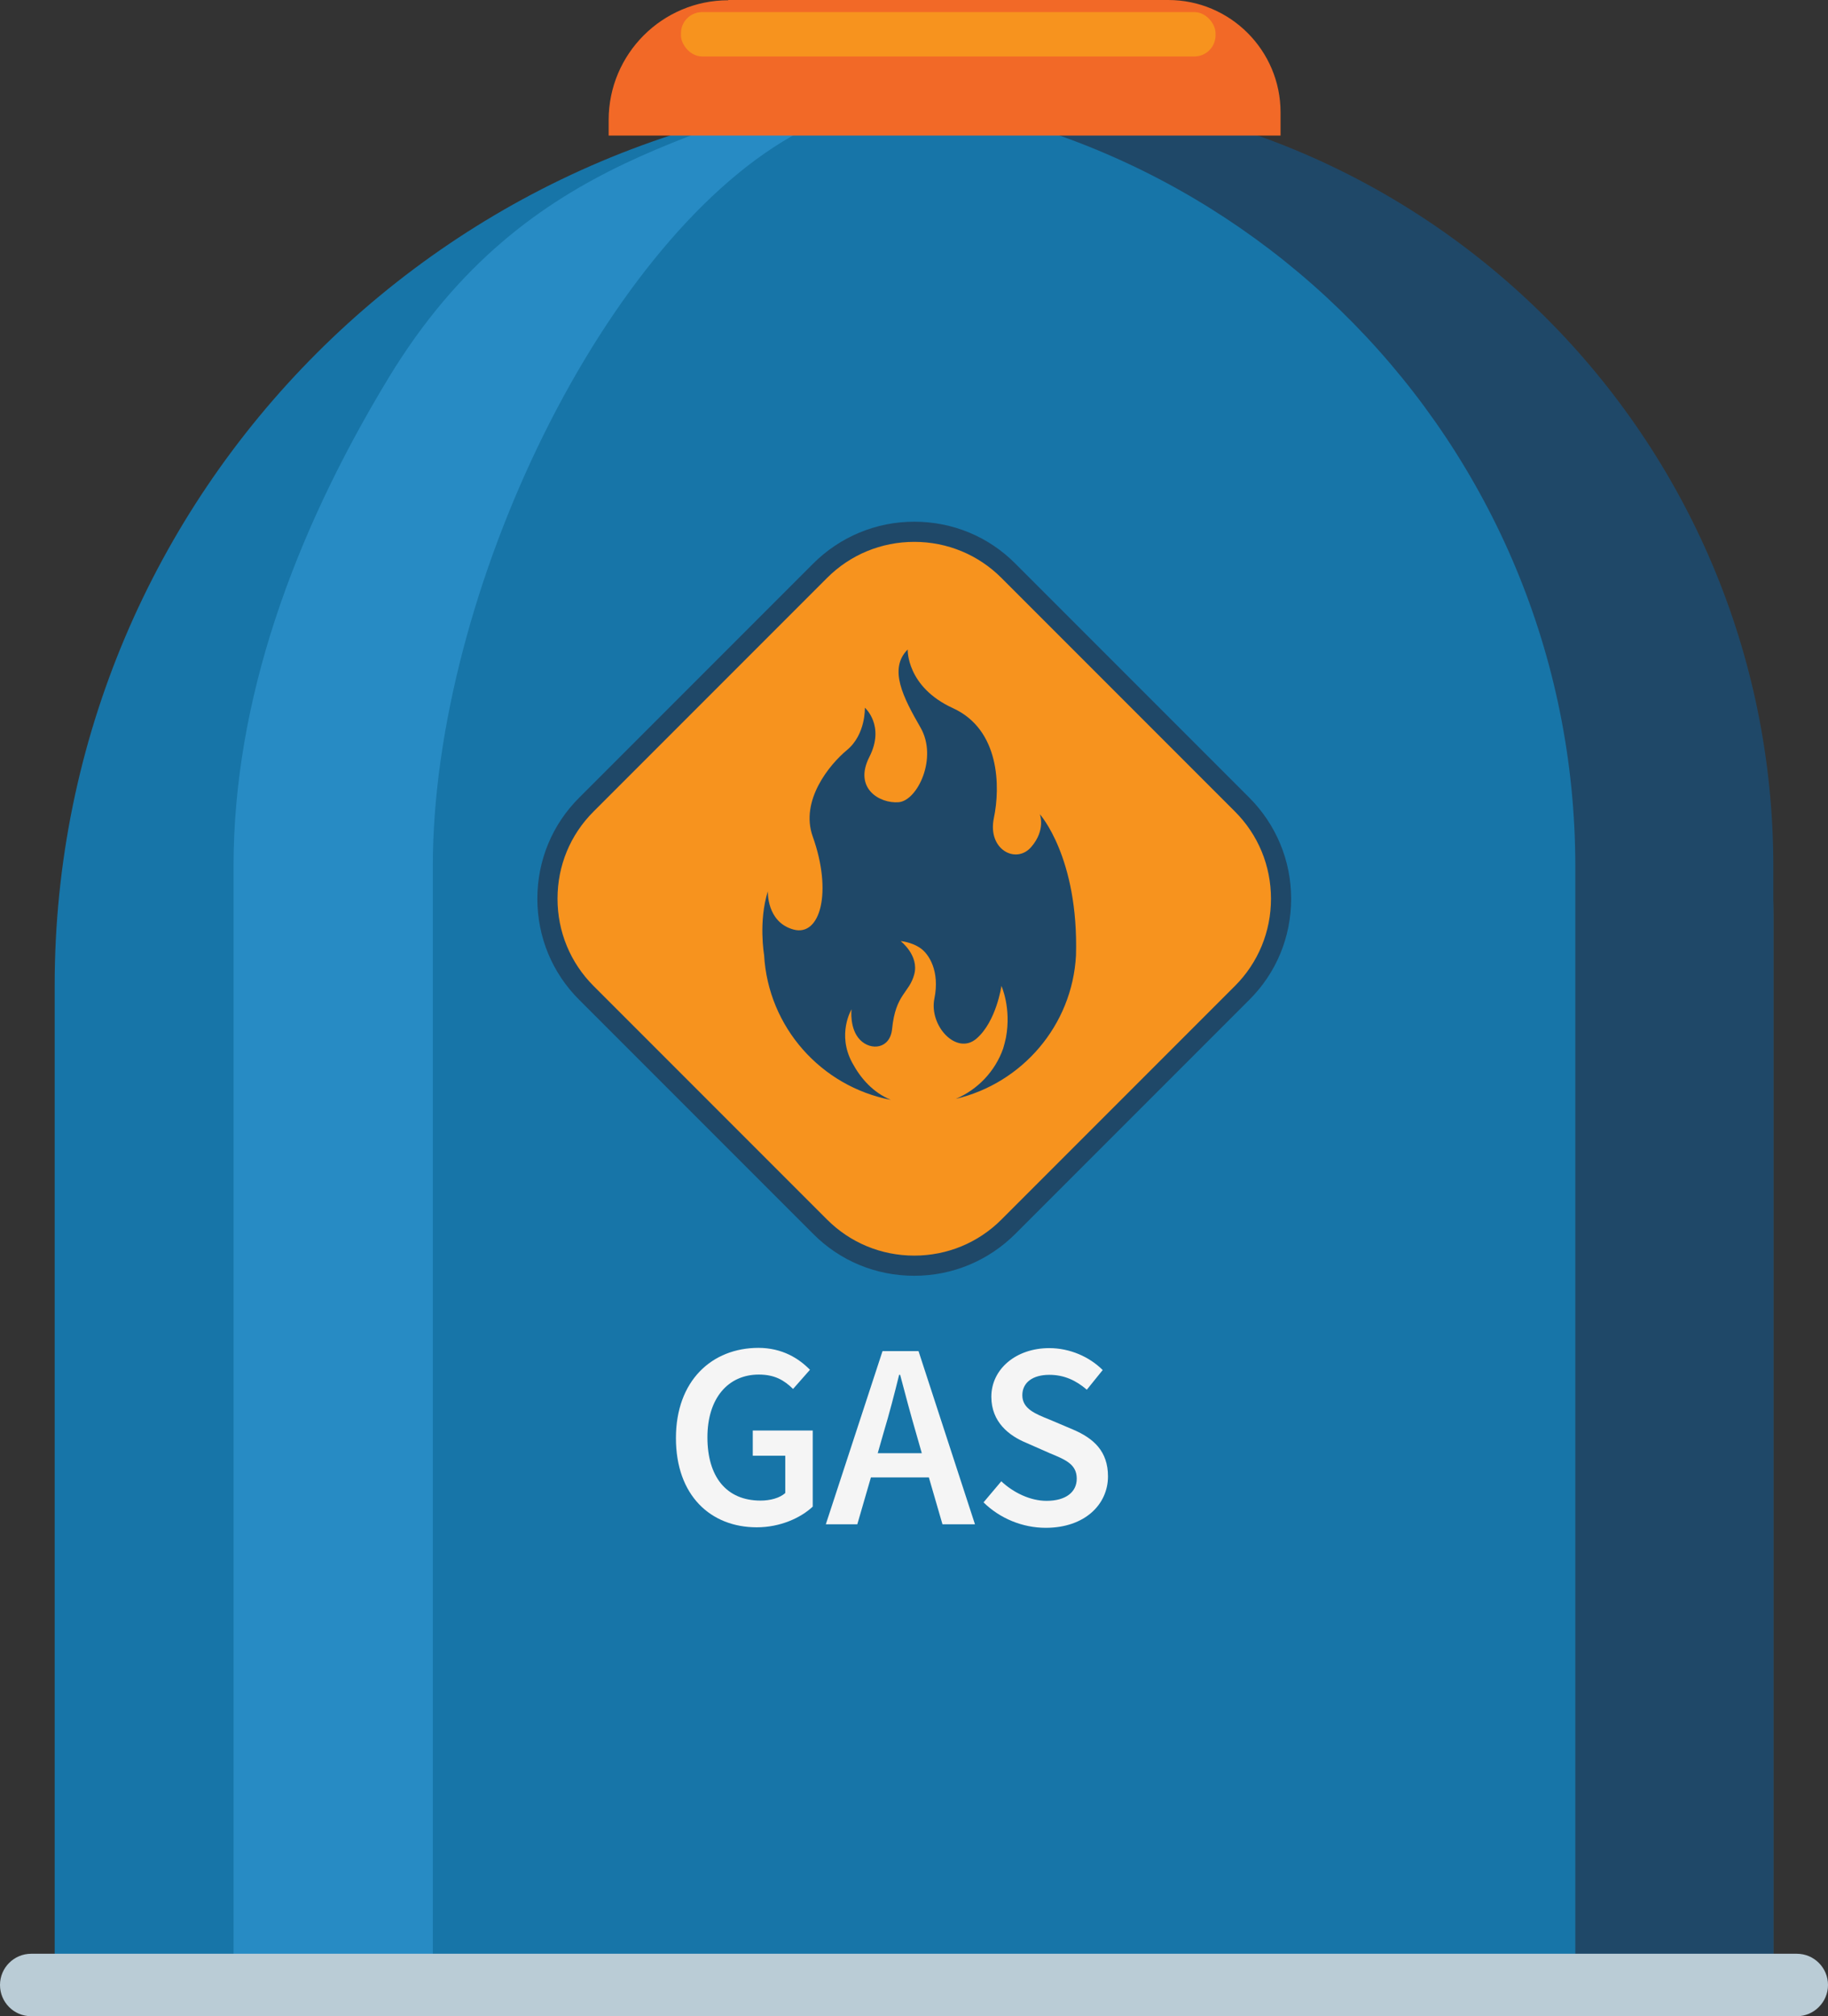
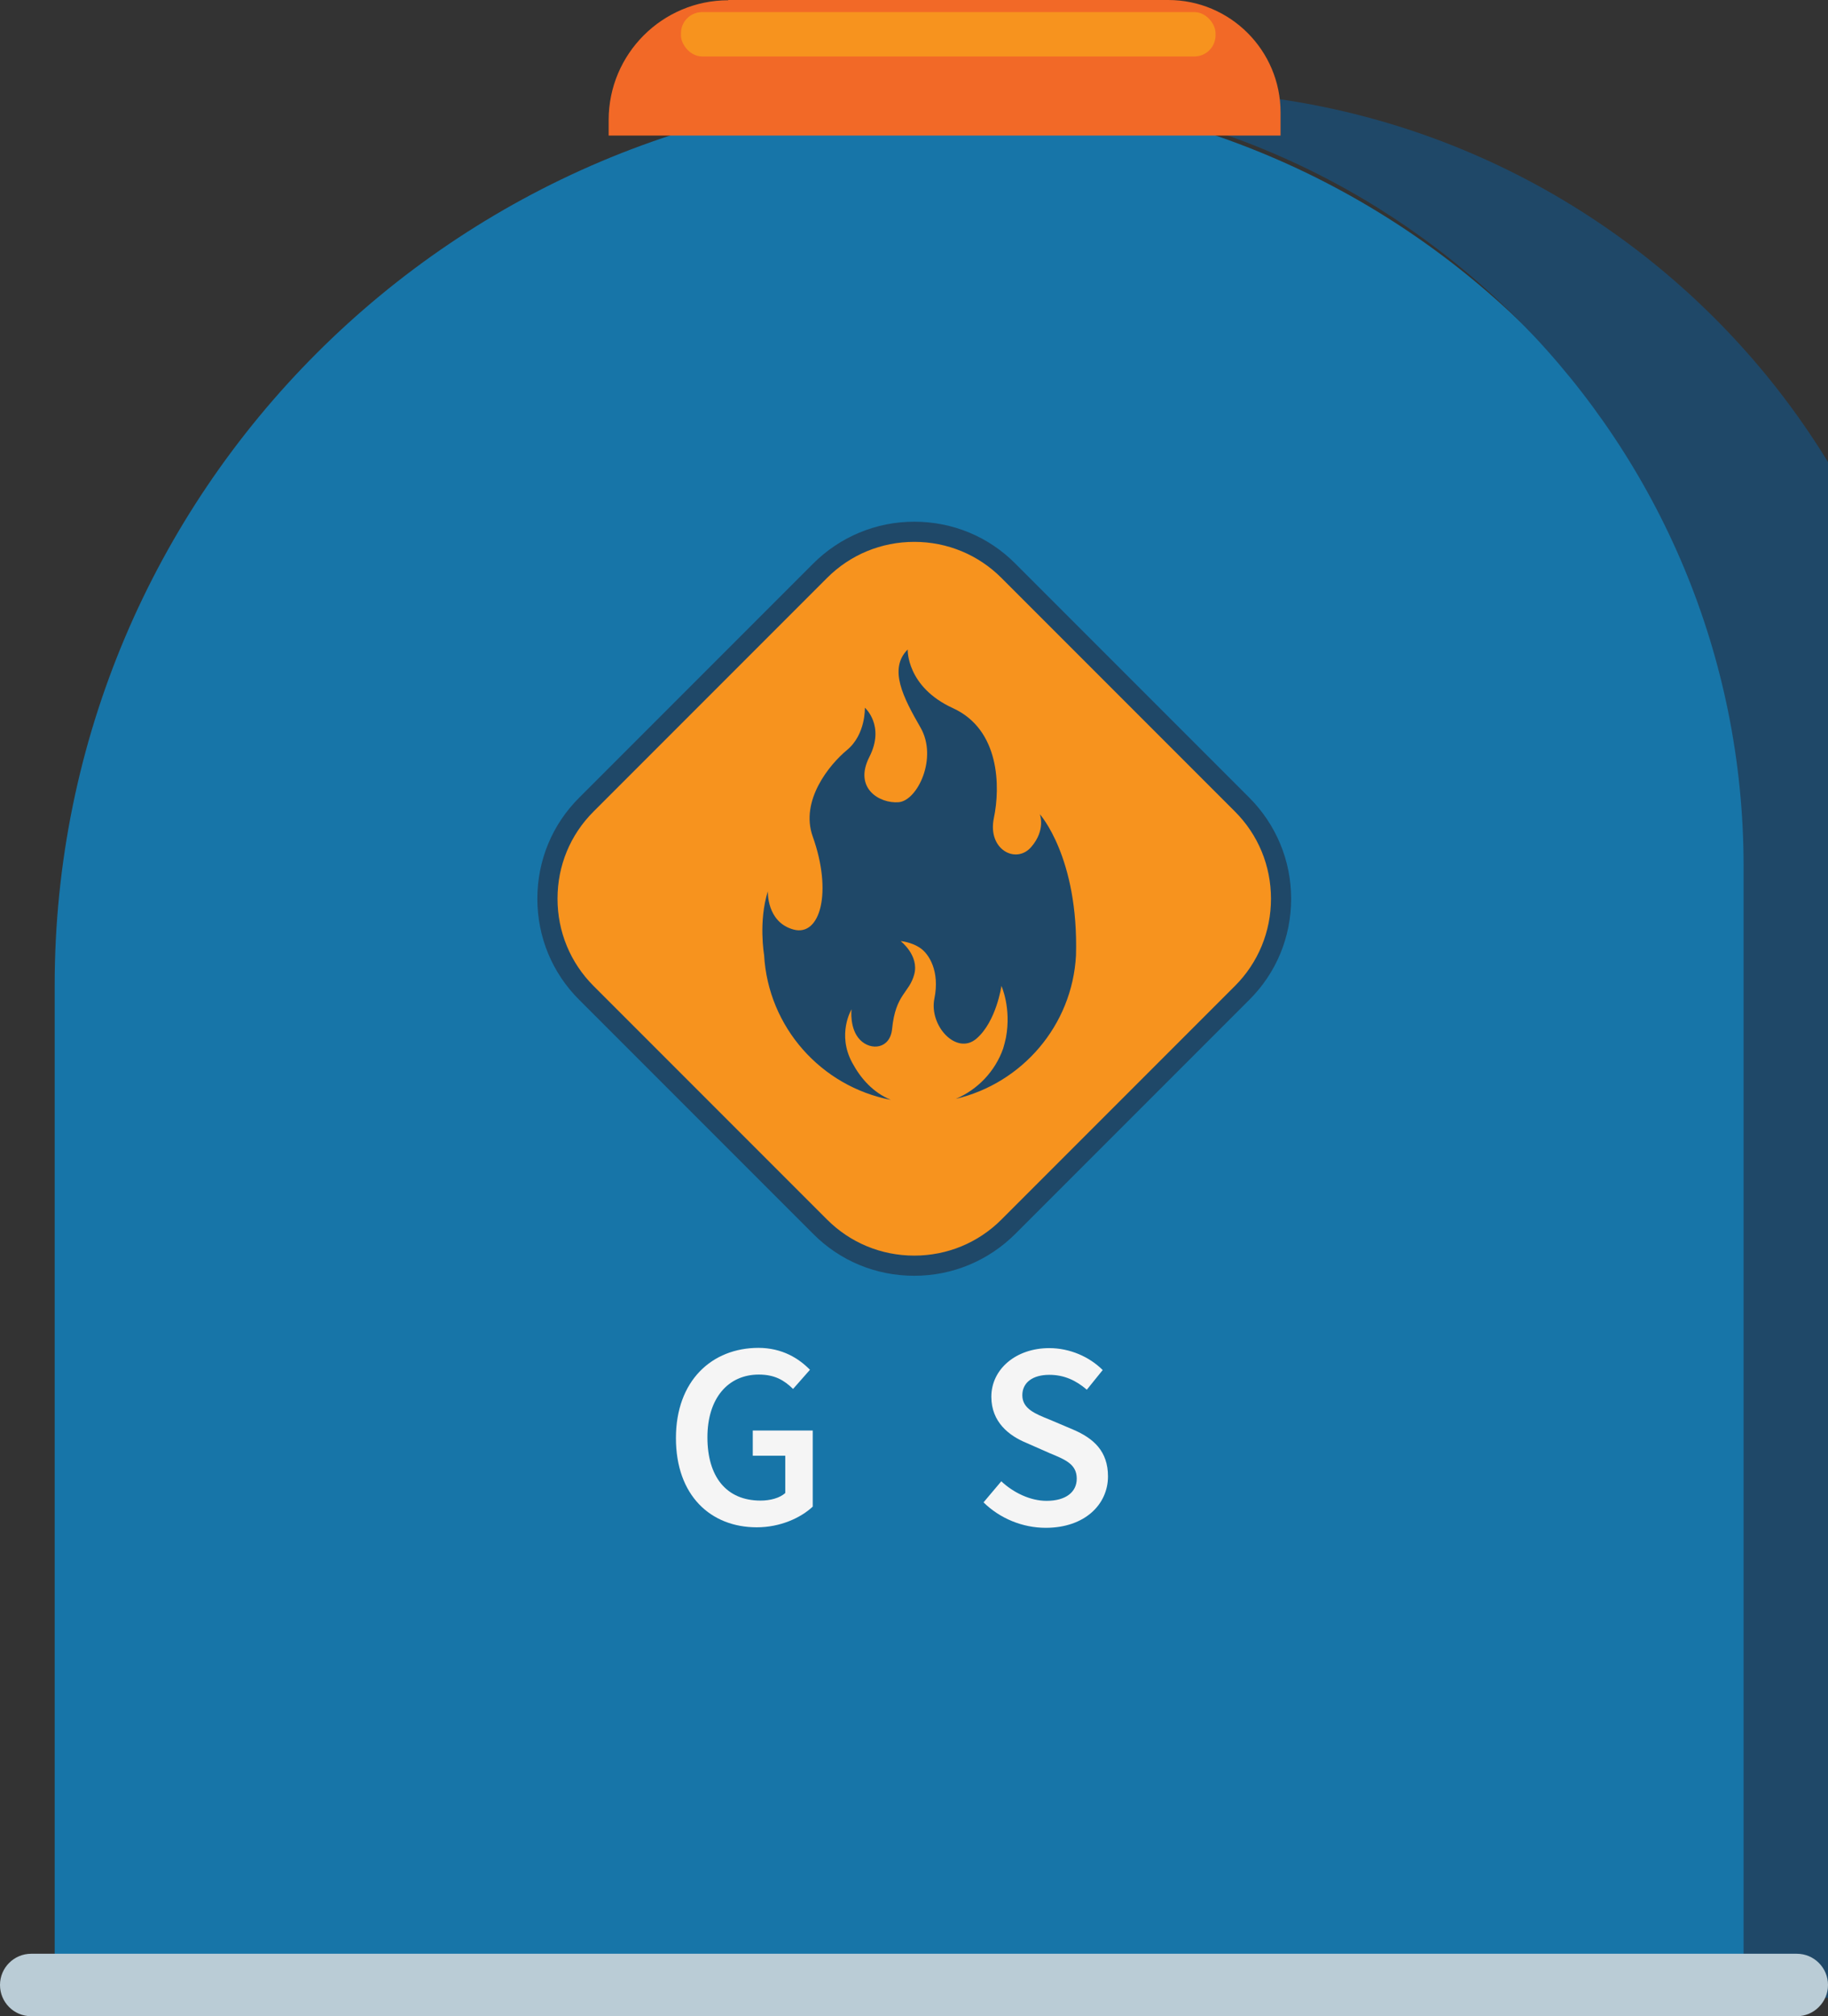
<svg xmlns="http://www.w3.org/2000/svg" viewBox="0 0 72.56 80" id="_Слой_2">
  <rect x="0" y="0" width="72.56" height="80" fill="#333333" stroke="none" />
  <defs>
    <style>
      .cls-1 {
        fill: #f26927;
      }

      .cls-2 {
        fill: none;
      }

      .cls-3 {
        fill: #278bc4;
      }

      .cls-4 {
        fill: #1775a8;
      }

      .cls-5 {
        fill: #baccd6;
      }

      .cls-6 {
        fill: #f5f5f5;
      }

      .cls-7 {
        fill: #f7931e;
      }

      .cls-8 {
        clip-path: url(#clippath);
      }

      .cls-9 {
        fill: #1f4868;
      }
    </style>
    <clipPath id="clippath">
      <path d="M36.28,3.62h0c18.82,0,34.11,15.28,34.11,34.11v41.55H2.17v-41.55C2.17,18.9,17.45,3.62,36.28,3.62Z" class="cls-2" />
    </clipPath>
  </defs>
  <g id="_Слой_1-2">
    <g>
      <g>
        <g>
          <path d="M37.65,3.62h0c18.07,0,32.74,14.67,32.74,32.74v42.92H2.17v-40.18C2.17,19.52,18.07,3.62,37.65,3.62Z" class="cls-4" />
          <g class="cls-8">
-             <path d="M36.1,2.72l3.42-1.72-5.44,1.72c-5.44,2.86-13.09,3.1-18.66,12.28-3.8,6.27-6.15,12.83-6.15,19.38v46.55h7.91v-46.55c0-10.9,6.89-25.12,14.62-29.18l9.96-.34-5.66-2.14Z" class="cls-3" />
-           </g>
-           <path d="M39.62,3.62h-6.68c-.2,0-.39,0-.59,0,16.72.31,30.18,13.96,30.18,30.76v44.89h7.86v-44.89c0-16.99-13.77-30.77-30.77-30.77Z" class="cls-9" />
+             </g>
+           <path d="M39.62,3.62c-.2,0-.39,0-.59,0,16.72.31,30.18,13.96,30.18,30.76v44.89h7.86v-44.89c0-16.99-13.77-30.77-30.77-30.77Z" class="cls-9" />
          <path d="M28.91,0h17.46c2.46,0,4.46,2,4.46,4.46v.92h-26.67v-.62c0-2.62,2.13-4.75,4.75-4.75Z" class="cls-1" />
          <path d="M71.32,80H1.24c-.69,0-1.24-.56-1.24-1.24h0c0-.69.56-1.24,1.24-1.24h70.08c.69,0,1.24.56,1.24,1.24h0c0,.68-.56,1.24-1.24,1.24Z" class="cls-5" />
        </g>
        <rect ry=".84" rx=".84" height="1.76" width="21.22" y=".48" x="27.03" class="cls-7" />
      </g>
      <g>
        <g>
          <path d="M36.29,50.22c-1.41,0-2.74-.55-3.74-1.55h0s-9.27-9.27-9.27-9.27c-1-1-1.55-2.33-1.55-3.74s.55-2.74,1.55-3.74l9.27-9.27c1-1,2.33-1.55,3.74-1.55s2.74.55,3.74,1.55l9.27,9.27c1,1,1.55,2.33,1.55,3.74s-.55,2.74-1.55,3.74l-9.27,9.27c-1,1-2.33,1.55-3.74,1.55Z" class="cls-7" />
          <path d="M36.29,50.62c-1.52,0-2.95-.59-4.02-1.67l-9.27-9.27c-1.08-1.07-1.67-2.5-1.67-4.02s.59-2.95,1.67-4.02l9.27-9.27c1.07-1.07,2.5-1.67,4.02-1.67s2.95.59,4.02,1.67l9.27,9.27c1.07,1.07,1.67,2.5,1.67,4.02s-.59,2.95-1.67,4.02l-9.27,9.27c-1.07,1.07-2.5,1.67-4.02,1.67ZM36.29,21.5c-1.31,0-2.54.51-3.46,1.43l-9.27,9.27c-.93.93-1.43,2.15-1.43,3.46s.51,2.54,1.43,3.46l9.27,9.27c.92.92,2.15,1.43,3.46,1.43s2.54-.51,3.46-1.43l9.27-9.27c.92-.92,1.43-2.15,1.43-3.46s-.51-2.54-1.43-3.46l-9.27-9.27c-.92-.92-2.15-1.43-3.46-1.43Z" class="cls-9" />
        </g>
        <path d="M41.27,32.29s.26.63-.34,1.32-1.74.1-1.48-1.15c.26-1.24.24-3.51-1.62-4.36-1.86-.85-1.8-2.33-1.8-2.33-.77.77-.18,1.9.51,3.1s-.12,2.9-.87,2.96c-.75.06-1.8-.55-1.16-1.8.63-1.24-.18-1.95-.18-1.95,0,0,.04,1.06-.71,1.68-.69.57-1.87,2-1.36,3.43.79,2.21.3,3.99-.77,3.69s-1.01-1.52-1.01-1.52c-.38,1.2-.15,2.53-.15,2.53.16,2.87,2.27,5.22,5.03,5.75-.7-.29-1.19-.84-1.53-1.47-.62-1.14-.03-2.12-.03-2.12,0,0-.09.77.34,1.21.43.44,1.19.36,1.27-.43.14-1.4.68-1.42.88-2.17s-.54-1.32-.54-1.32c0,0,.41.03.77.27.36.24.79.93.57,2.01-.22,1.08.88,2.27,1.67,1.59.79-.68.99-2.09.99-2.09,0,0,.4.87.18,2.05-.03.15-.07.29-.11.43-.32.91-1.01,1.63-1.88,2,2.63-.62,4.62-2.91,4.77-5.69.11-3.9-1.44-5.61-1.44-5.61Z" class="cls-9" />
      </g>
      <g>
        <path d="M30.1,53.48c.96,0,1.62.43,2.05.87l-.67.76c-.35-.34-.72-.57-1.36-.57-1.22,0-2.04.94-2.04,2.49s.74,2.51,2.11,2.51c.38,0,.76-.1.98-.3v-1.48h-1.29v-1h2.38v3.02c-.47.44-1.28.82-2.22.82-1.83,0-3.21-1.26-3.21-3.54s1.43-3.58,3.28-3.58Z" class="cls-6" />
-         <path d="M36.87,58.62h-2.3l-.54,1.86h-1.25l2.25-6.87h1.43l2.24,6.87h-1.29l-.54-1.86ZM36.59,57.66l-.24-.84c-.21-.72-.42-1.51-.62-2.27h-.04c-.19.77-.39,1.54-.61,2.27l-.24.84h1.75Z" class="cls-6" />
        <path d="M39.74,58.77c.49.46,1.16.78,1.8.78.77,0,1.2-.35,1.2-.88,0-.57-.44-.75-1.07-1.01l-.93-.41c-.68-.28-1.39-.82-1.39-1.83,0-1.09.97-1.93,2.3-1.93.81,0,1.59.34,2.12.87l-.63.78c-.43-.37-.9-.59-1.49-.59-.65,0-1.07.3-1.07.81,0,.54.52.74,1.09.97l.92.39c.82.35,1.39.86,1.39,1.86,0,1.11-.92,2.04-2.47,2.04-.92,0-1.82-.37-2.47-1.01l.7-.83Z" class="cls-6" />
      </g>
    </g>
  </g>
</svg>